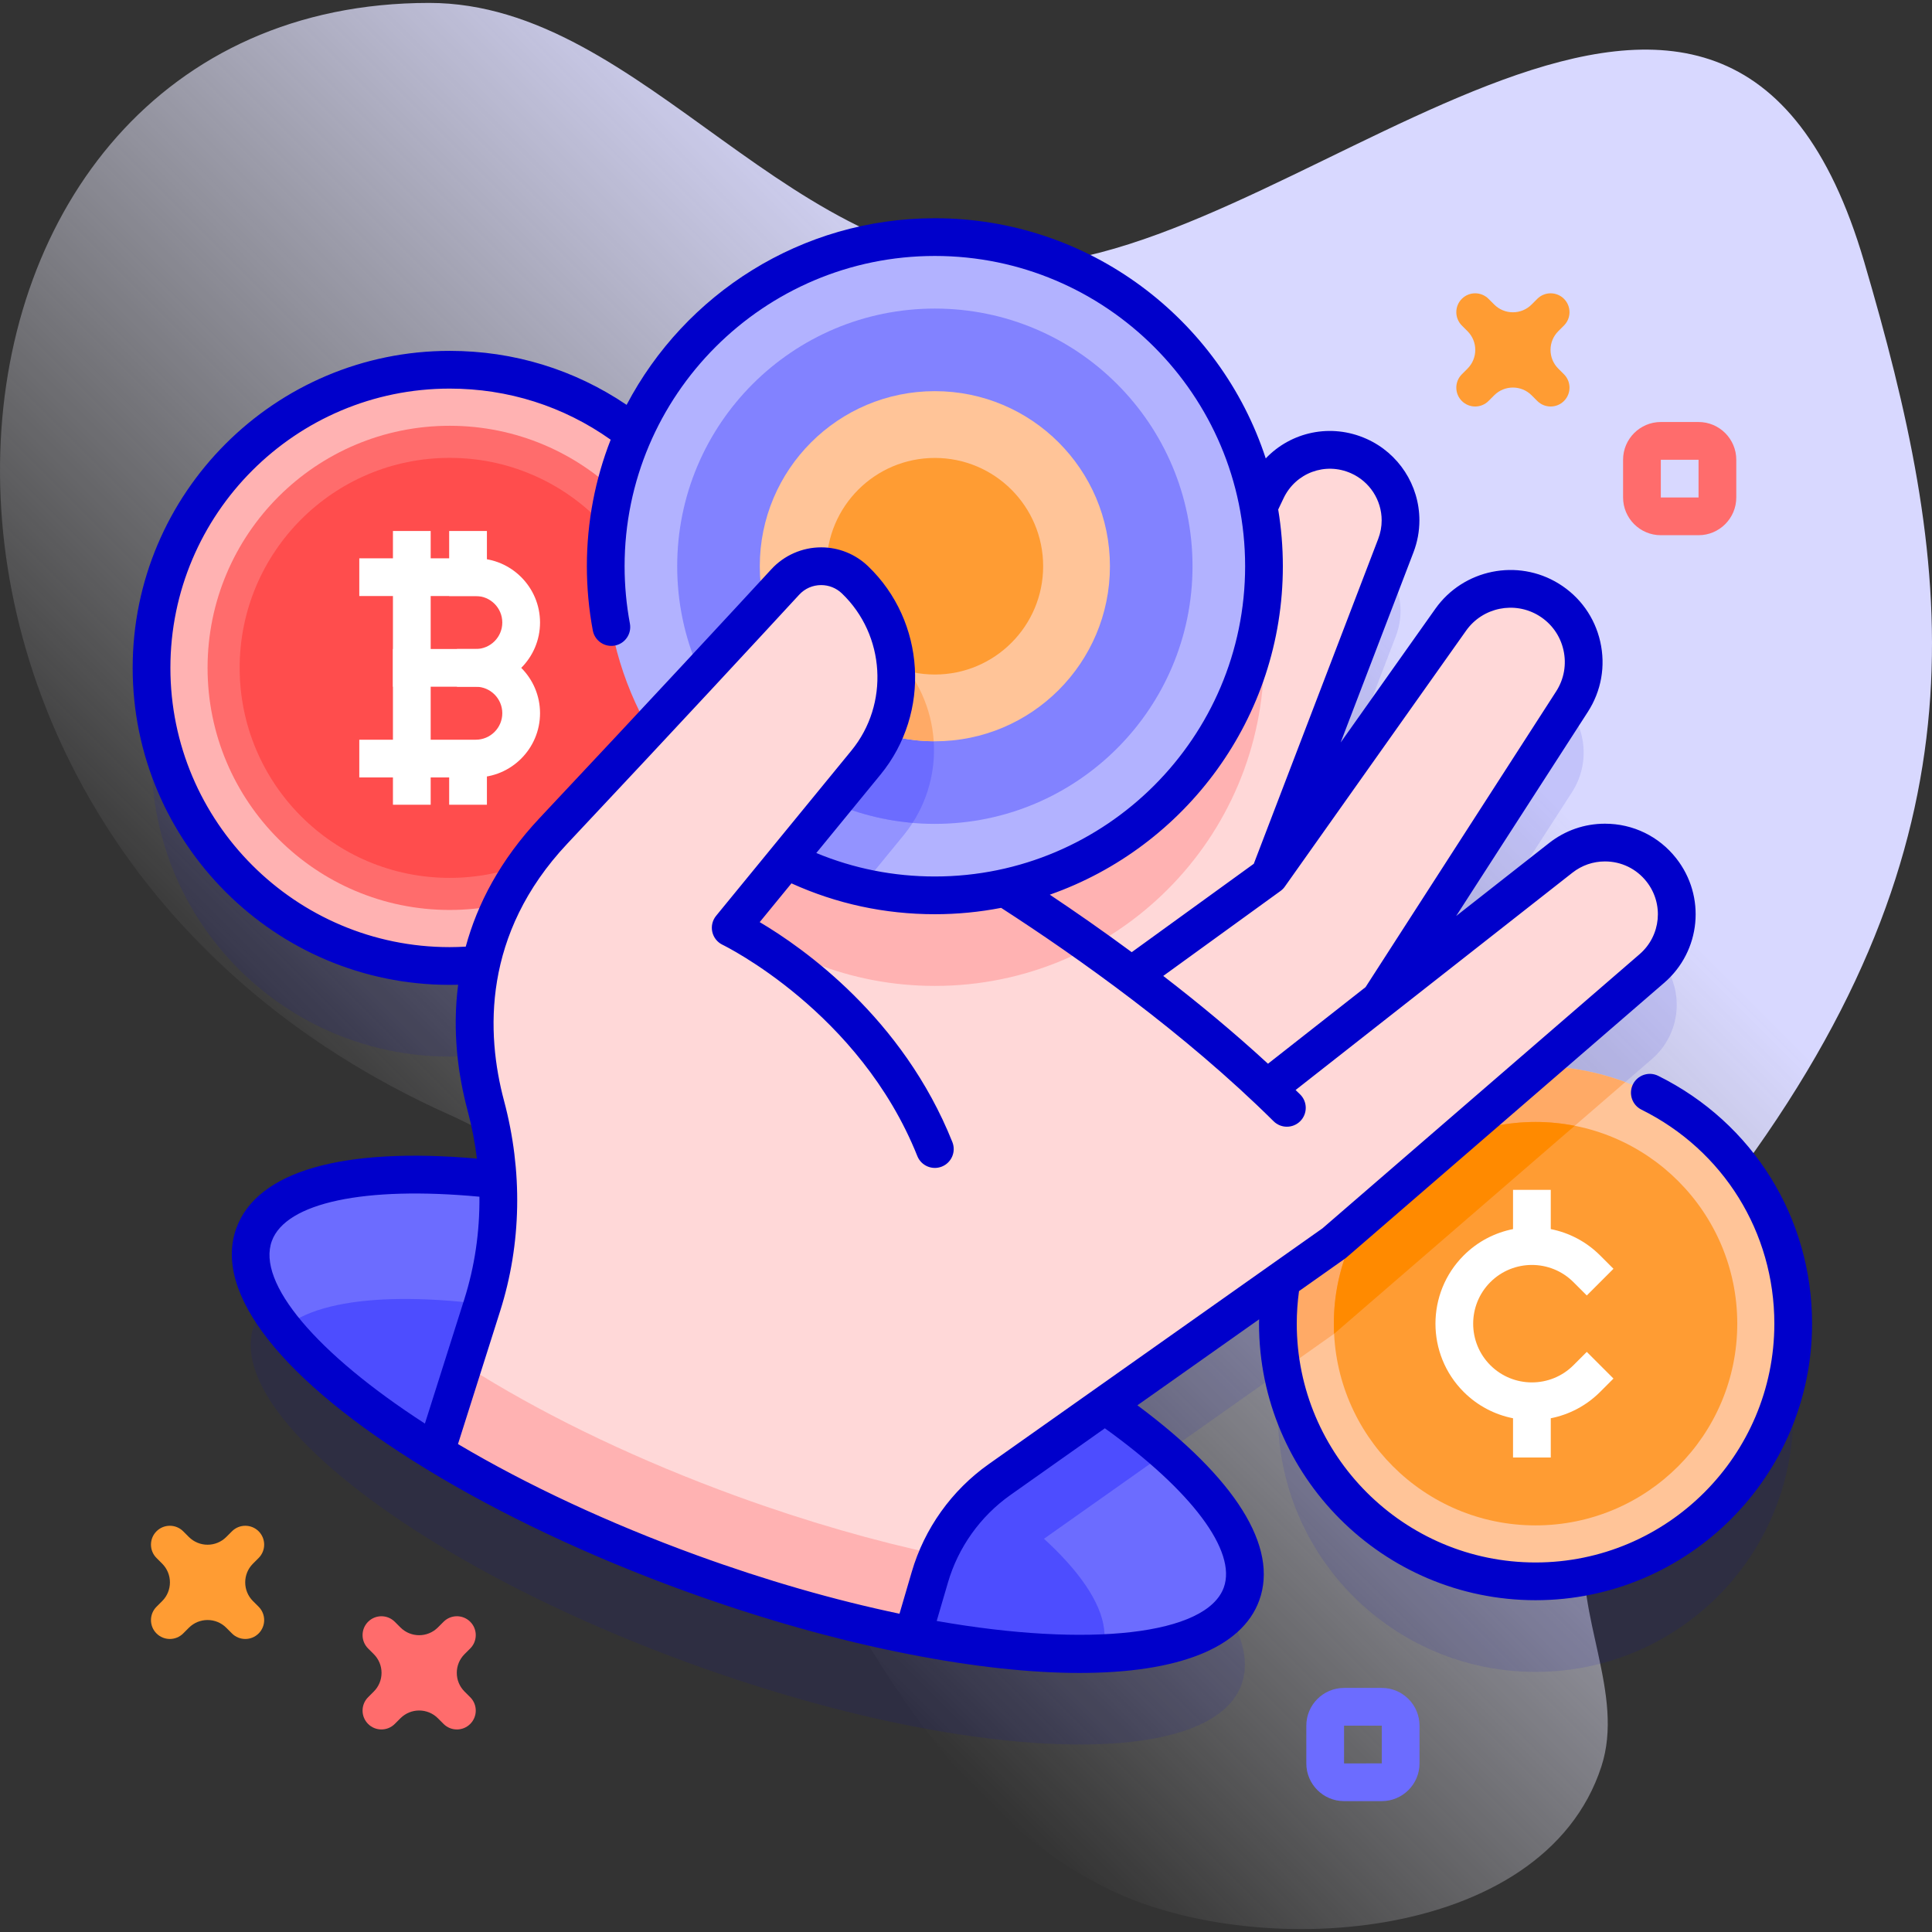
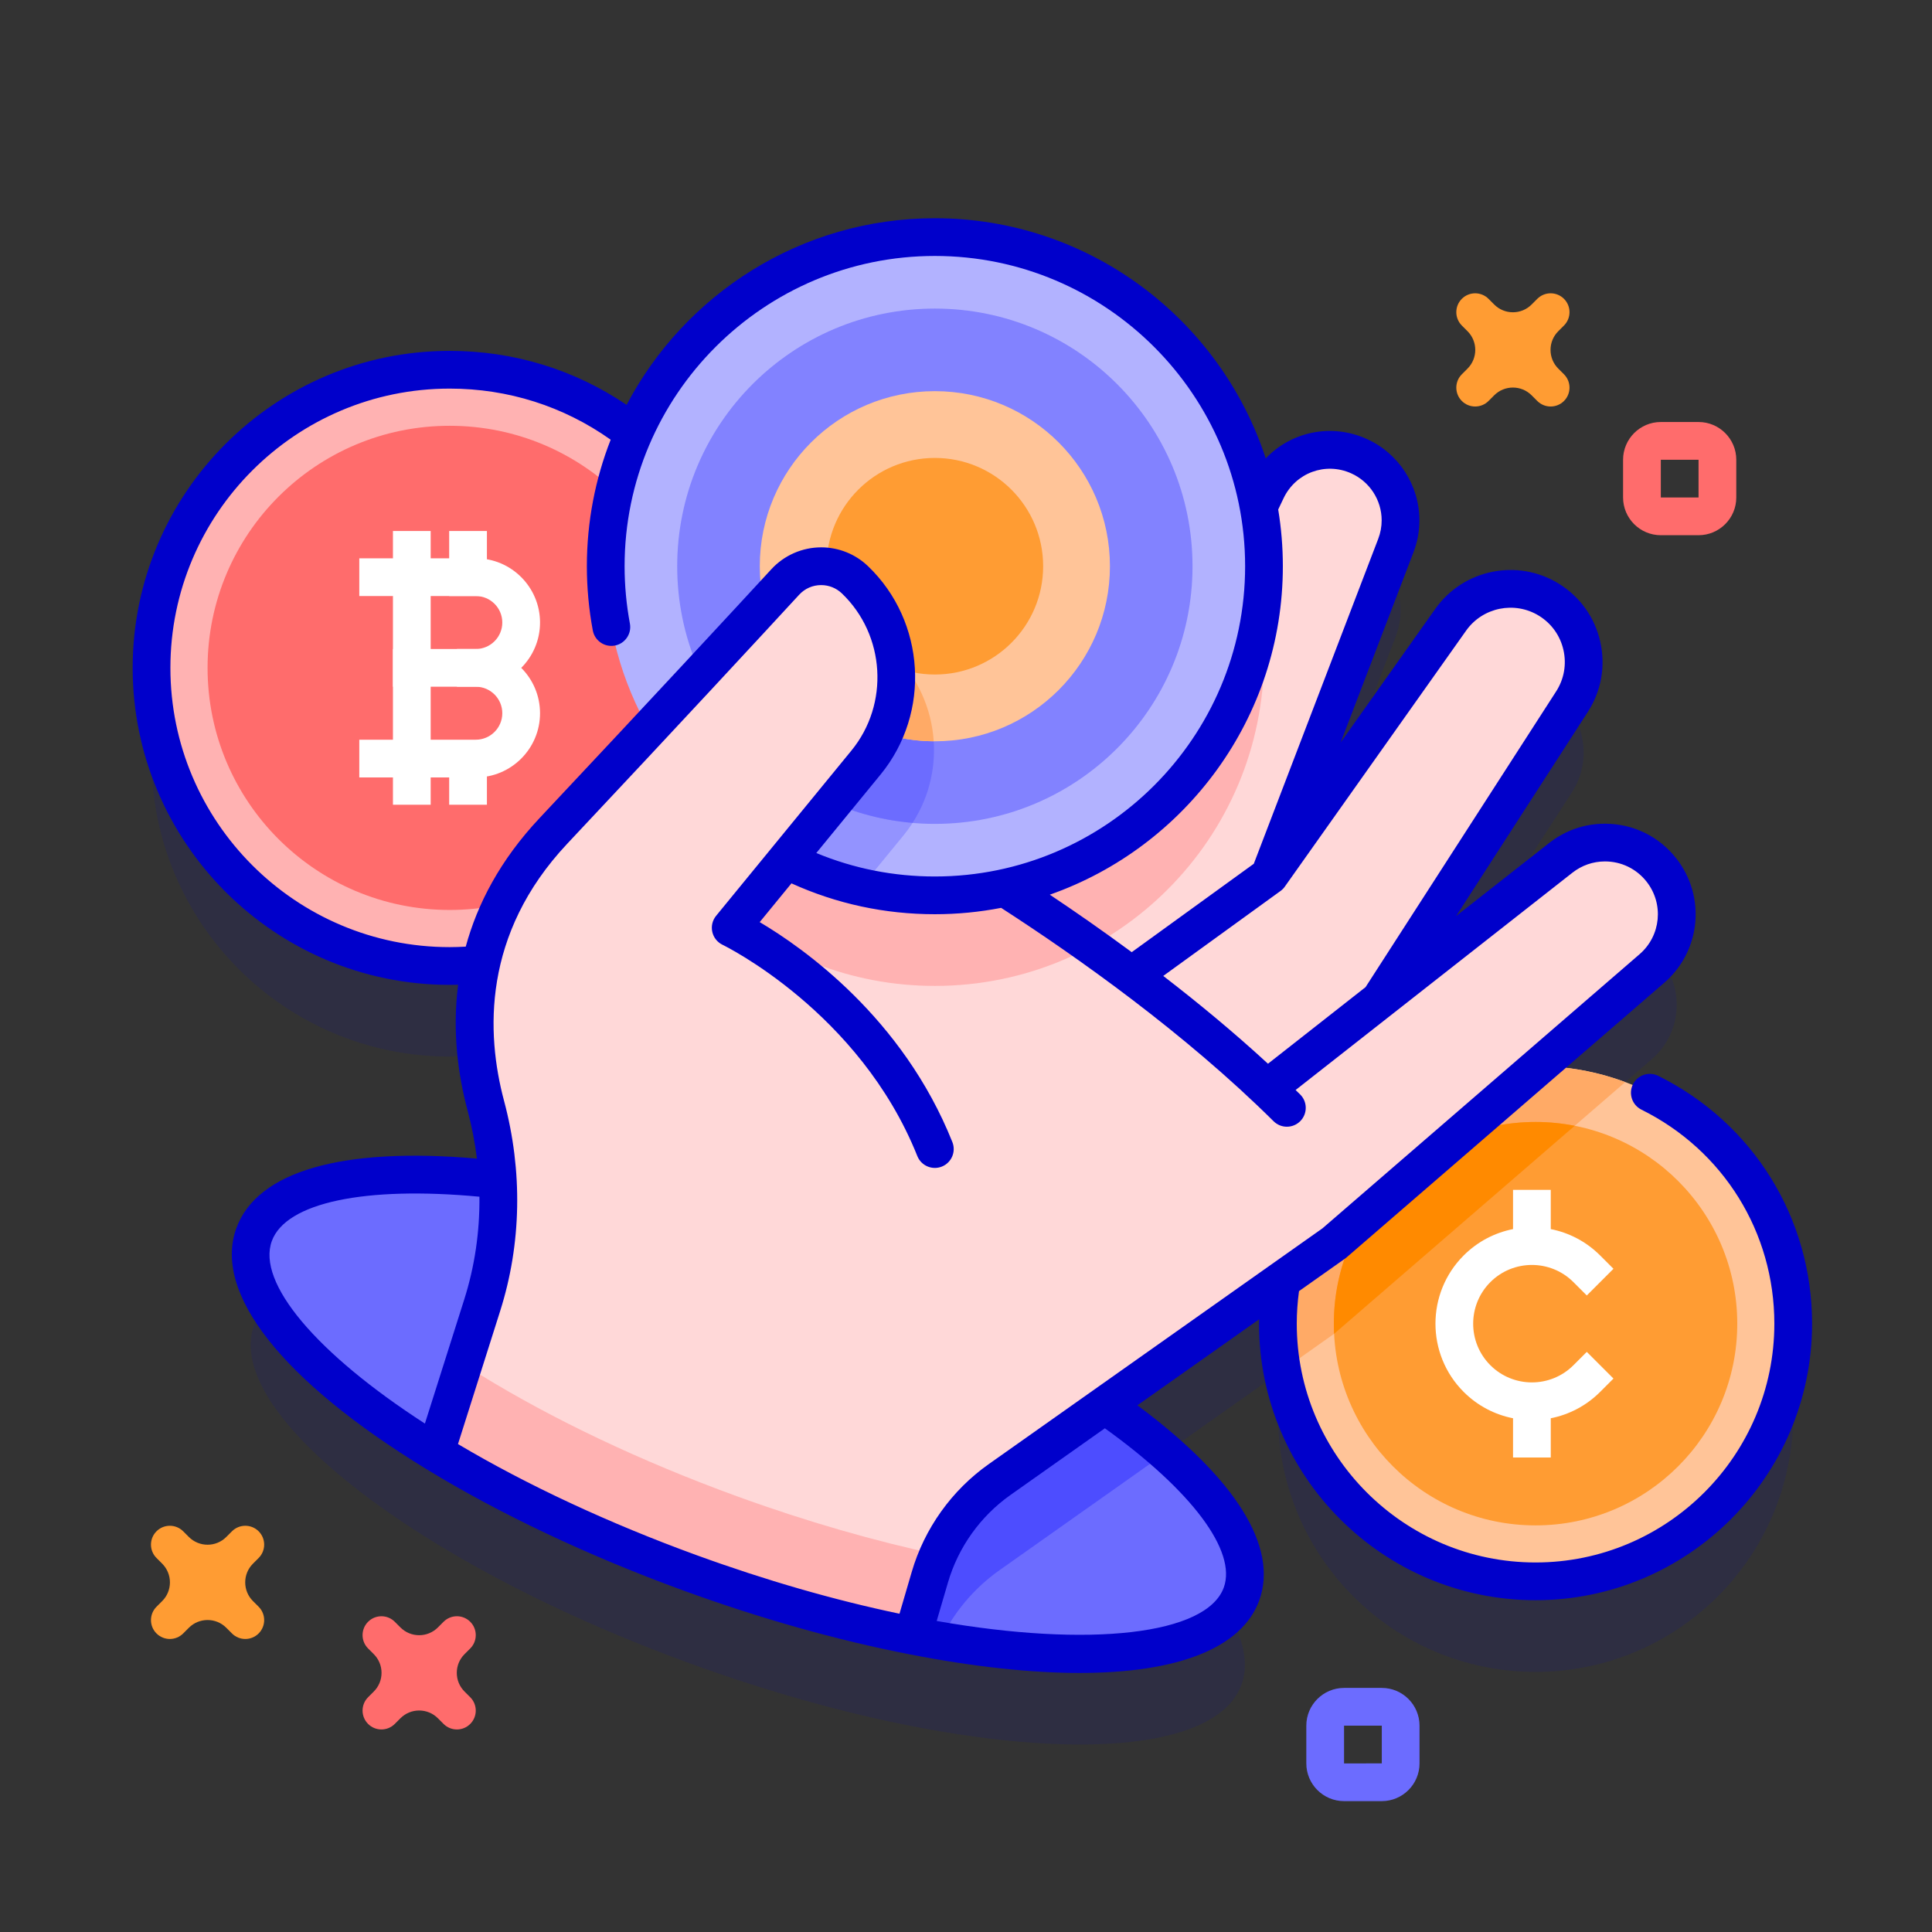
<svg xmlns="http://www.w3.org/2000/svg" id="Capa_1" enable-background="new 0 0 512 512" height="512" viewBox="0 0 512 512" width="512">
  <rect x="0" y="0" width="512" height="512" fill="#333333" stroke="none" />
  <linearGradient id="SVGID_1_" gradientUnits="userSpaceOnUse" x1="133.973" x2="464.017" y1="349.661" y2="19.617">
    <stop offset="0" stop-color="#fff" stop-opacity="0" />
    <stop offset=".262" stop-color="#ededff" stop-opacity=".416" />
    <stop offset=".629" stop-color="#d8d8ff" />
  </linearGradient>
  <g>
    <g>
-       <path d="m494.015 69.353c-36.472-124.285-145.558-4.409-220.482.663-63.601 4.305-102.474-69.243-159.794-69.243-141.961 0-162.894 219.2 5.249 294.594 86.705 38.878 92.947 163.447 173.51 204.657 39.131 20.016 116.485 15.411 131.877-31.863 6.253-19.205-6.976-39.98-4.299-59.996 4.72-35.289 20.232-69.048 42.149-99.167 65.993-90.686 54.904-160.879 31.79-239.645z" fill="url(#SVGID_1_)" />
-     </g>
+       </g>
    <g>
      <g>
        <path d="m407.852 306.529 29.929-25.874c7.674-6.637 8.779-18.143 2.497-26.115-3.746-4.764-9.316-7.251-14.935-7.251-4.111 0-8.241 1.325-11.717 4.053l-47.638 37.4.346-.874 50.251-77.911c5.897-9.134 3.131-21.322-6.108-27.027-8.711-5.369-20.102-3.054-26.019 5.302l-48.042 67.836 33.5-87.487c.836-2.19 1.239-4.447 1.239-6.675 0-7.165-4.149-13.965-11.074-17.048-9.24-4.12-20.083-.115-24.434 9.028l-34.442 72.322 16.702-71.38c2.555-10.911-4.581-21.716-15.607-23.656-9.969-1.758-19.622 4.408-22.225 14.186l-17.672 66.3-37.858 20.475 4.953-6.049c11.823-14.426 10.546-35.508-2.91-48.416-2.516-2.411-5.743-3.611-8.971-3.611-3.486 0-6.963 1.402-9.518 4.178-2.896 3.143-6.483 7.03-10.724 11.611-5.419-38.354-38.361-67.861-78.21-67.861-43.635 0-79.008 35.373-79.008 79.008s35.373 79.008 79.008 79.008c2.804 0 5.572-.151 8.301-.436-3.068 13.987-1.477 27.123 1.282 37.454 1.702 6.406 2.77 12.978 3.156 19.595l-.006-.002c-34.567-3.899-59.557.826-64.561 14.57-5.446 14.964 14.119 36.968 48.08 57.761 18.709 11.458 41.789 22.542 67.462 31.887 20.611 7.501 40.665 13.072 59 16.654 45.948 8.98 81.091 5.532 87.132-11.055 4.773-13.12-9.681-31.656-36.209-50.039l46.835-33.089c-.633 3.737-.981 7.571-.981 11.488 0 37.711 30.571 68.282 68.282 68.282s68.282-30.571 68.282-68.282c0-37.405-30.08-67.768-67.368-68.26z" fill="#0000cb" opacity=".1" />
        <g>
          <g>
            <circle cx="119.165" cy="176.992" fill="#ffb2b2" r="79.008" />
            <circle cx="119.165" cy="176.992" fill="#ff6c6c" r="64.156" />
-             <circle cx="119.165" cy="176.992" fill="#ff4d4d" r="55.654" />
          </g>
          <g>
            <g>
              <path d="m104.134 140.72h10v72.543h-10z" fill="#fff" />
            </g>
            <g>
              <path d="m126.095 181.992h-5v-10h5c3.87 0 7.019-3.148 7.019-7.018s-3.148-7.019-7.019-7.019h-30.879v-10h30.879c9.384 0 17.019 7.634 17.019 17.019 0 9.383-7.635 17.018-17.019 17.018z" fill="#fff" />
            </g>
            <g>
              <path d="m126.095 206.029h-30.879v-10h30.879c3.87 0 7.019-3.148 7.019-7.019s-3.148-7.019-7.019-7.019h-21.961v-10h21.961c9.384 0 17.019 7.634 17.019 17.019s-7.635 17.019-17.019 17.019z" fill="#fff" />
            </g>
            <g>
              <path d="m119.037 196.66h10v16.604h-10z" fill="#fff" />
            </g>
            <g>
              <path d="m119.037 140.72h10v17.235h-10z" fill="#fff" />
            </g>
          </g>
        </g>
        <g>
          <circle cx="406.937" cy="350.788" fill="#ffc498" r="68.282" />
          <path d="m406.937 282.506c-37.711 0-68.282 30.571-68.282 68.282 0 4.236.406 8.375 1.144 12.398l13.77-9.728 77.143-66.691c-7.404-2.751-15.412-4.261-23.775-4.261z" fill="#fa6" />
          <circle cx="406.937" cy="350.788" fill="#ff9c33" r="53.455" />
          <path d="m416.979 361.798c-6.07 6.071-15.949 6.071-22.02 0s-6.071-15.949 0-22.02c6.07-6.071 15.949-6.071 22.02 0l3.536 3.536 7.071-7.071-3.536-3.536c-3.709-3.709-8.285-6.036-13.081-6.985v-10.392h-10v10.393c-4.796.949-9.372 3.276-13.081 6.985-9.97 9.97-9.97 26.192 0 36.162 3.709 3.709 8.285 6.036 13.081 6.985v10.393h10v-10.393c4.796-.949 9.372-3.276 13.081-6.985l3.536-3.536-7.071-7.071z" fill="#fff" />
          <path d="m406.937 297.333c-29.522 0-53.455 23.933-53.455 53.455 0 .9.024 1.794.068 2.682l.019-.013 63.746-55.109c-3.358-.66-6.826-1.015-10.378-1.015z" fill="#ff8a00" />
        </g>
        <g>
          <path d="m292.801 372.39-160.904-59.778c-34.567-3.899-59.557.826-64.561 14.57-5.446 14.964 14.119 36.968 48.08 57.761 18.709 11.458 41.789 22.542 67.462 31.887 20.611 7.501 40.665 13.072 59 16.654 45.948 8.98 81.091 5.532 87.132-11.055 4.774-13.12-9.681-31.656-36.209-50.039z" fill="#6c6cff" />
-           <path d="m291.865 438.2c.028-.072.062-.14.089-.212 4.594-12.623-11.91-31.185-40.56-48.727-15.783-9.666-35.253-19.016-56.91-26.899-17.387-6.328-34.305-11.027-49.772-14.049-32.936-6.437-59.28-5.299-69.584 3.771 8.331 10.474 22.286 21.836 40.288 32.859 18.709 11.458 41.789 22.542 67.462 31.887 20.611 7.501 40.665 13.072 59 16.654 18.924 3.698 36.007 5.283 49.987 4.716z" fill="#4d4dff" />
          <path d="m292.801 372.39-146.818-54.545c-3.444 17.549-14.17 39.376-18.196 52.066l-5.969 18.833c17.475 10.097 38.239 19.778 61.06 28.086 20.611 7.501 40.665 13.072 59 16.654 2.46.481 4.882.918 7.277 1.328 3.535-7.442 8.934-13.898 15.735-18.704l44.108-31.162c-4.714-4.15-10.136-8.357-16.197-12.556z" fill="#4d4dff" />
          <path d="m440.278 230.541c-3.746-4.764-9.316-7.251-14.935-7.251-4.111 0-8.241 1.326-11.717 4.053l-47.638 37.4.346-.874 50.251-77.911c5.897-9.134 3.131-21.322-6.108-27.027-8.711-5.369-20.102-3.054-26.019 5.302l-48.042 67.837 33.5-87.487c.836-2.19 1.239-4.447 1.239-6.675 0-7.165-4.149-13.965-11.074-17.048-9.24-4.12-20.083-.115-24.434 9.028l-34.442 72.322 16.702-71.38c2.555-10.911-4.581-21.716-15.607-23.656-9.969-1.758-19.622 4.408-22.225 14.186l-17.672 66.3-37.861 20.477-95.795 84.884c4.649 17.394 4.485 35.729-.96 52.892l-12.371 39.032c18.71 11.458 41.789 22.542 67.462 31.887 20.611 7.501 40.665 13.072 59 16.654l4.543-15.511c3.054-10.459 9.566-19.574 18.469-25.865l88.678-62.65 84.212-72.802c7.675-6.639 8.779-18.145 2.498-26.117z" fill="#ffd8d8" />
          <path d="m189.619 239.08c15.429 13.802 35.797 22.199 58.128 22.199 48.172 0 87.223-39.051 87.223-87.223 0-10.883-1.999-21.297-5.64-30.904l-28.124 59.056 16.702-71.38c.675-2.882.668-5.755.097-8.461-4.002-5.43-8.618-10.379-13.746-14.745-.638-.181-1.291-.332-1.958-.449-9.969-1.758-19.622 4.408-22.225 14.186l-17.672 66.3-37.861 20.477z" fill="#ffb2b2" />
        </g>
        <g>
          <circle cx="247.747" cy="150.056" fill="#b2b2ff" r="87.223" />
-           <path d="m228.223 235.083 11.217-13.699c11.823-14.426 10.546-35.508-2.91-48.416-2.516-2.411-5.743-3.611-8.971-3.611-3.486 0-6.963 1.402-9.518 4.178-7.169 7.782-18.545 20.083-33.737 36.372 11.633 12.326 26.817 21.265 43.919 25.176z" fill="#9393ff" />
+           <path d="m228.223 235.083 11.217-13.699c11.823-14.426 10.546-35.508-2.91-48.416-2.516-2.411-5.743-3.611-8.971-3.611-3.486 0-6.963 1.402-9.518 4.178-7.169 7.782-18.545 20.083-33.737 36.372 11.633 12.326 26.817 21.265 43.919 25.176" fill="#9393ff" />
          <circle cx="247.747" cy="150.056" fill="#8282ff" r="68.282" />
          <path d="m227.559 169.356c-3.486 0-6.963 1.402-9.518 4.178-4.961 5.385-11.939 12.937-20.799 22.474 11.247 12.354 26.971 20.549 44.603 22.06 9.153-14.195 7.143-33.149-5.315-45.1-2.517-2.411-5.744-3.612-8.971-3.612z" fill="#6c6cff" />
          <g>
            <circle cx="247.747" cy="150.056" fill="#ffc498" r="46.397" />
          </g>
          <path d="m212.201 179.864c8.451 10.067 21.094 16.49 35.244 16.581-.556-8.63-4.229-17.063-10.915-23.477-2.516-2.411-5.743-3.611-8.971-3.611-3.486 0-6.963 1.402-9.518 4.178-1.705 1.85-3.665 3.974-5.84 6.329z" fill="#fa6" />
          <g>
            <circle cx="247.747" cy="150.056" fill="#ff9c33" r="28.698" />
          </g>
        </g>
        <path d="m115.416 384.943 132.33-80.428c-16.232-40.646-54.102-58.645-54.102-58.645l35.854-43.787c11.823-14.426 10.546-35.508-2.91-48.416-2.516-2.411-5.743-3.611-8.971-3.611-3.486 0-6.963 1.402-9.518 4.178-11.016 11.958-31.954 34.576-61.43 65.954-24.146 25.702-22.964 53.948-17.922 72.831 4.649 17.394 4.485 35.729-.96 52.892z" fill="#ffd8d8" />
        <path d="m241.878 433.484 4.543-15.511c.598-2.049 1.334-4.044 2.19-5.979-16.79-3.581-34.863-8.751-53.4-15.497-25.673-9.345-48.752-20.428-67.462-31.887-1.676-1.026-3.306-2.056-4.911-3.087l-7.422 23.42c18.71 11.458 41.789 22.542 67.462 31.887 20.611 7.501 40.665 13.071 59 16.654z" fill="#ffb2b2" />
        <path d="m439.443 285.109c-2.475-1.227-5.475-.215-6.701 2.258-1.227 2.474-.216 5.474 2.258 6.701 21.724 10.771 35.219 32.505 35.219 56.72 0 34.894-28.388 63.283-63.282 63.283s-63.283-28.389-63.283-63.283c0-2.885.208-5.778.595-8.625l12.204-8.622c.133-.094.261-.194.385-.301l84.212-72.802c9.721-8.407 11.106-22.898 3.157-32.987-4.578-5.822-11.454-9.161-18.866-9.161-5.415 0-10.534 1.77-14.805 5.12l-24.636 19.341 34.89-54.089c3.583-5.554 4.752-12.163 3.293-18.61-1.459-6.446-5.361-11.907-10.986-15.377-10.926-6.742-25.298-3.814-32.717 6.663l-25.098 35.437 19.305-50.412c1.041-2.727 1.568-5.572 1.568-8.458 0-9.333-5.511-17.818-14.038-21.614-9.417-4.198-19.972-1.85-26.684 5.191-12.056-36.908-46.804-63.65-87.686-63.65-35.427 0-66.247 20.083-81.688 49.459-13.861-9.372-29.946-14.308-46.894-14.308-46.322 0-84.008 37.686-84.008 84.008s37.685 84.009 84.008 84.009c.748 0 1.498-.01 2.248-.03-1.598 12.369-.018 23.895 2.504 33.339 1.128 4.219 1.951 8.473 2.473 12.731-35.712-3.124-58.261 3.347-63.752 18.431-6.245 17.161 12.04 40.391 50.167 63.735 19.585 11.994 43.224 23.171 68.363 32.322 20.424 7.433 40.528 13.106 59.751 16.862 17.03 3.329 32.229 4.961 45.19 4.96 26.01-.001 42.997-6.577 47.6-19.213 5.157-14.175-6.284-32.405-32.288-51.717l32.257-22.789c-.006.385-.023.771-.023 1.156 0 40.408 32.875 73.283 73.283 73.283s73.282-32.875 73.282-73.283c0-28.041-15.625-53.207-40.777-65.678zm-50.902-117.991c4.378-6.182 12.859-7.908 19.307-3.932 3.319 2.048 5.622 5.27 6.482 9.074.861 3.804.171 7.704-1.943 10.981l-50.498 78.359-25.86 20.301c-9.026-8.311-18.48-16.123-27.755-23.268 0 0 31.1-22.53 31.119-22.545.476-.356.891-.788 1.215-1.29zm-49.803-32.094 1.424-2.989c3.21-6.748 11.065-9.651 17.885-6.609 4.925 2.193 8.108 7.091 8.108 12.48 0 1.663-.307 3.309-.909 4.887l-32.978 86.117-32.349 23.426c-7.609-5.615-14.968-10.736-21.707-15.235 35.926-12.611 61.757-46.865 61.757-87.045.001-5.118-.425-10.138-1.231-15.032zm-219.573 115.976c-40.808 0-74.008-33.2-74.008-74.008s33.2-74.008 74.008-74.008c15.49 0 30.16 4.676 42.671 13.541-4.072 10.397-6.311 21.707-6.311 33.53 0 5.702.53 11.432 1.576 17.031.507 2.715 3.123 4.506 5.833 3.997 2.715-.507 4.504-3.119 3.997-5.833-.933-4.995-1.406-10.107-1.406-15.195 0-45.338 36.885-82.223 82.223-82.223s82.223 36.885 82.223 82.223-36.885 82.223-82.223 82.223c-10.923 0-21.472-2.094-31.418-6.219l17.037-20.807c13.382-16.328 11.926-40.572-3.318-55.195-3.366-3.225-7.78-5.001-12.43-5.001-4.999 0-9.809 2.111-13.195 5.79-10.013 10.868-31.304 33.883-61.397 65.918-10.524 11.202-16.536 22.854-19.598 34.106-1.422.081-2.845.13-4.264.13zm-6.56 126.263c-28.79-18.622-44.595-37.311-40.57-48.372 3.711-10.192 24.634-14.597 55.018-11.75.095 9.281-1.245 18.471-4.033 27.258zm211.707 43.454c-4.561 12.522-35.503 16.007-76.078 8.856l2.987-10.199c2.725-9.332 8.604-17.565 16.555-23.183l25.024-17.679c22.999 16.519 35.027 32.545 31.512 42.205zm-62.307-32.693c-9.789 6.917-17.028 17.055-20.382 28.543l-3.247 11.087c-17.362-3.64-35.427-8.841-53.787-15.523-23.101-8.409-44.864-18.55-63.215-29.438l11.178-35.271c5.65-17.807 6.004-37.066 1.025-55.694-4.771-17.869-5.741-44.192 16.736-68.117 30.123-32.066 51.438-55.108 61.465-65.991 1.522-1.653 3.596-2.564 5.839-2.564 2.059 0 4.016.789 5.509 2.22 11.5 11.031 12.6 29.321 2.503 41.64l-35.854 43.787c-.973 1.188-1.343 2.758-1.009 4.256s1.34 2.762 2.726 3.424c.361.173 36.338 17.742 51.61 55.986 1.024 2.564 3.933 3.813 6.498 2.789 2.564-1.024 3.813-3.933 2.789-6.498-13.161-32.956-39.539-51.476-51.057-58.288l8.412-10.274c11.964 5.424 24.739 8.18 38.001 8.18 6.007 0 11.879-.584 17.569-1.686 20.268 13.096 48.659 33.207 72.204 56.552.975.967 2.248 1.449 3.521 1.449 1.287 0 2.573-.494 3.551-1.479 1.944-1.961 1.931-5.127-.03-7.071-.399-.395-.808-.782-1.21-1.176l26.361-20.694 47-36.896c2.491-1.955 5.476-2.987 8.631-2.987 4.324 0 8.335 1.947 11.008 5.346 4.637 5.885 3.829 14.335-1.84 19.238l-84.027 72.642z" fill="#0000cb" />
      </g>
      <g>
        <g>
          <path d="m450.133 141.836h-10c-5.514 0-10-4.486-10-10v-10c0-5.514 4.486-10 10-10h10c5.514 0 10 4.486 10 10v10c0 5.515-4.486 10-10 10zm-10-20v10.006l10-.006v-10z" fill="#ff6c6c" />
        </g>
      </g>
      <g>
        <g>
          <path d="m366.188 477.317h-10c-5.514 0-10-4.486-10-10v-10c0-5.514 4.486-10 10-10h10c5.514 0 10 4.486 10 10v10c0 5.515-4.485 10-10 10zm-10-20v10.006l10-.006v-10z" fill="#6c6cff" />
        </g>
      </g>
      <g>
        <g>
          <g>
            <path d="m410.936 107.729c-1.28 0-2.559-.488-3.536-1.464l-1.512-1.512c-2.73-2.73-7.174-2.73-9.904 0l-1.512 1.512c-1.953 1.952-5.118 1.952-7.071 0-.976-.977-1.464-2.256-1.464-3.536s.488-2.559 1.464-3.536l1.512-1.512c2.73-2.73 2.73-7.174 0-9.905l-1.512-1.512c-.976-.977-1.464-2.256-1.464-3.536s.488-2.559 1.464-3.536c1.953-1.952 5.118-1.952 7.071 0l1.512 1.512c1.323 1.323 3.082 2.052 4.952 2.052s3.629-.729 4.952-2.052l1.512-1.512c1.953-1.952 5.118-1.952 7.071 0 .976.977 1.464 2.256 1.464 3.536s-.488 2.559-1.464 3.536l-1.512 1.512c-1.323 1.323-2.052 3.082-2.052 4.952s.729 3.629 2.051 4.952l1.513 1.512c.976.977 1.464 2.256 1.464 3.536s-.488 2.559-1.464 3.536c-.976.976-2.255 1.465-3.535 1.465z" fill="#ff9c33" />
          </g>
        </g>
      </g>
      <g>
        <g>
          <g>
            <path d="m65.009 434.344c-1.28 0-2.559-.488-3.536-1.464l-1.512-1.512c-2.73-2.73-7.174-2.73-9.904 0l-1.512 1.512c-1.953 1.952-5.118 1.952-7.071 0-.976-.977-1.464-2.256-1.464-3.536s.488-2.559 1.464-3.536l1.512-1.512c2.731-2.73 2.731-7.174 0-9.904l-1.512-1.512c-.976-.977-1.464-2.256-1.464-3.536s.488-2.559 1.464-3.536c1.953-1.952 5.118-1.952 7.071 0l1.512 1.512c2.73 2.73 7.174 2.73 9.904 0l1.512-1.512c1.953-1.952 5.118-1.952 7.071 0 .976.977 1.464 2.256 1.464 3.536s-.488 2.559-1.464 3.536l-1.512 1.512c-2.731 2.73-2.731 7.174 0 9.904l1.512 1.512c.976.977 1.464 2.256 1.464 3.536s-.488 2.559-1.464 3.536c-.976.975-2.255 1.464-3.535 1.464z" fill="#ff9c33" />
          </g>
        </g>
      </g>
      <g>
        <g>
          <g>
            <path d="m121.083 458.324c-1.28 0-2.56-.488-3.536-1.465l-1.512-1.512c-2.73-2.73-7.174-2.73-9.905 0l-1.512 1.512c-1.953 1.952-5.118 1.952-7.071 0-.976-.977-1.464-2.256-1.464-3.536s.488-2.559 1.464-3.536l1.512-1.512c1.323-1.323 2.052-3.082 2.052-4.952s-.729-3.629-2.052-4.952l-1.512-1.512c-.976-.977-1.464-2.256-1.464-3.536s.488-2.559 1.464-3.536c1.953-1.952 5.118-1.952 7.071 0l1.512 1.512c2.73 2.731 7.174 2.731 9.905 0l1.511-1.512c1.952-1.953 5.118-1.954 7.071-.001.976.976 1.465 2.256 1.465 3.535 0 1.28-.488 2.56-1.464 3.536l-1.512 1.512c-1.324 1.323-2.052 3.082-2.052 4.953s.729 3.629 2.051 4.952l1.513 1.513c.976.977 1.464 2.256 1.464 3.536 0 1.279-.489 2.559-1.465 3.535-.975.978-2.255 1.466-3.534 1.466z" fill="#ff6c6c" />
          </g>
        </g>
      </g>
    </g>
  </g>
</svg>